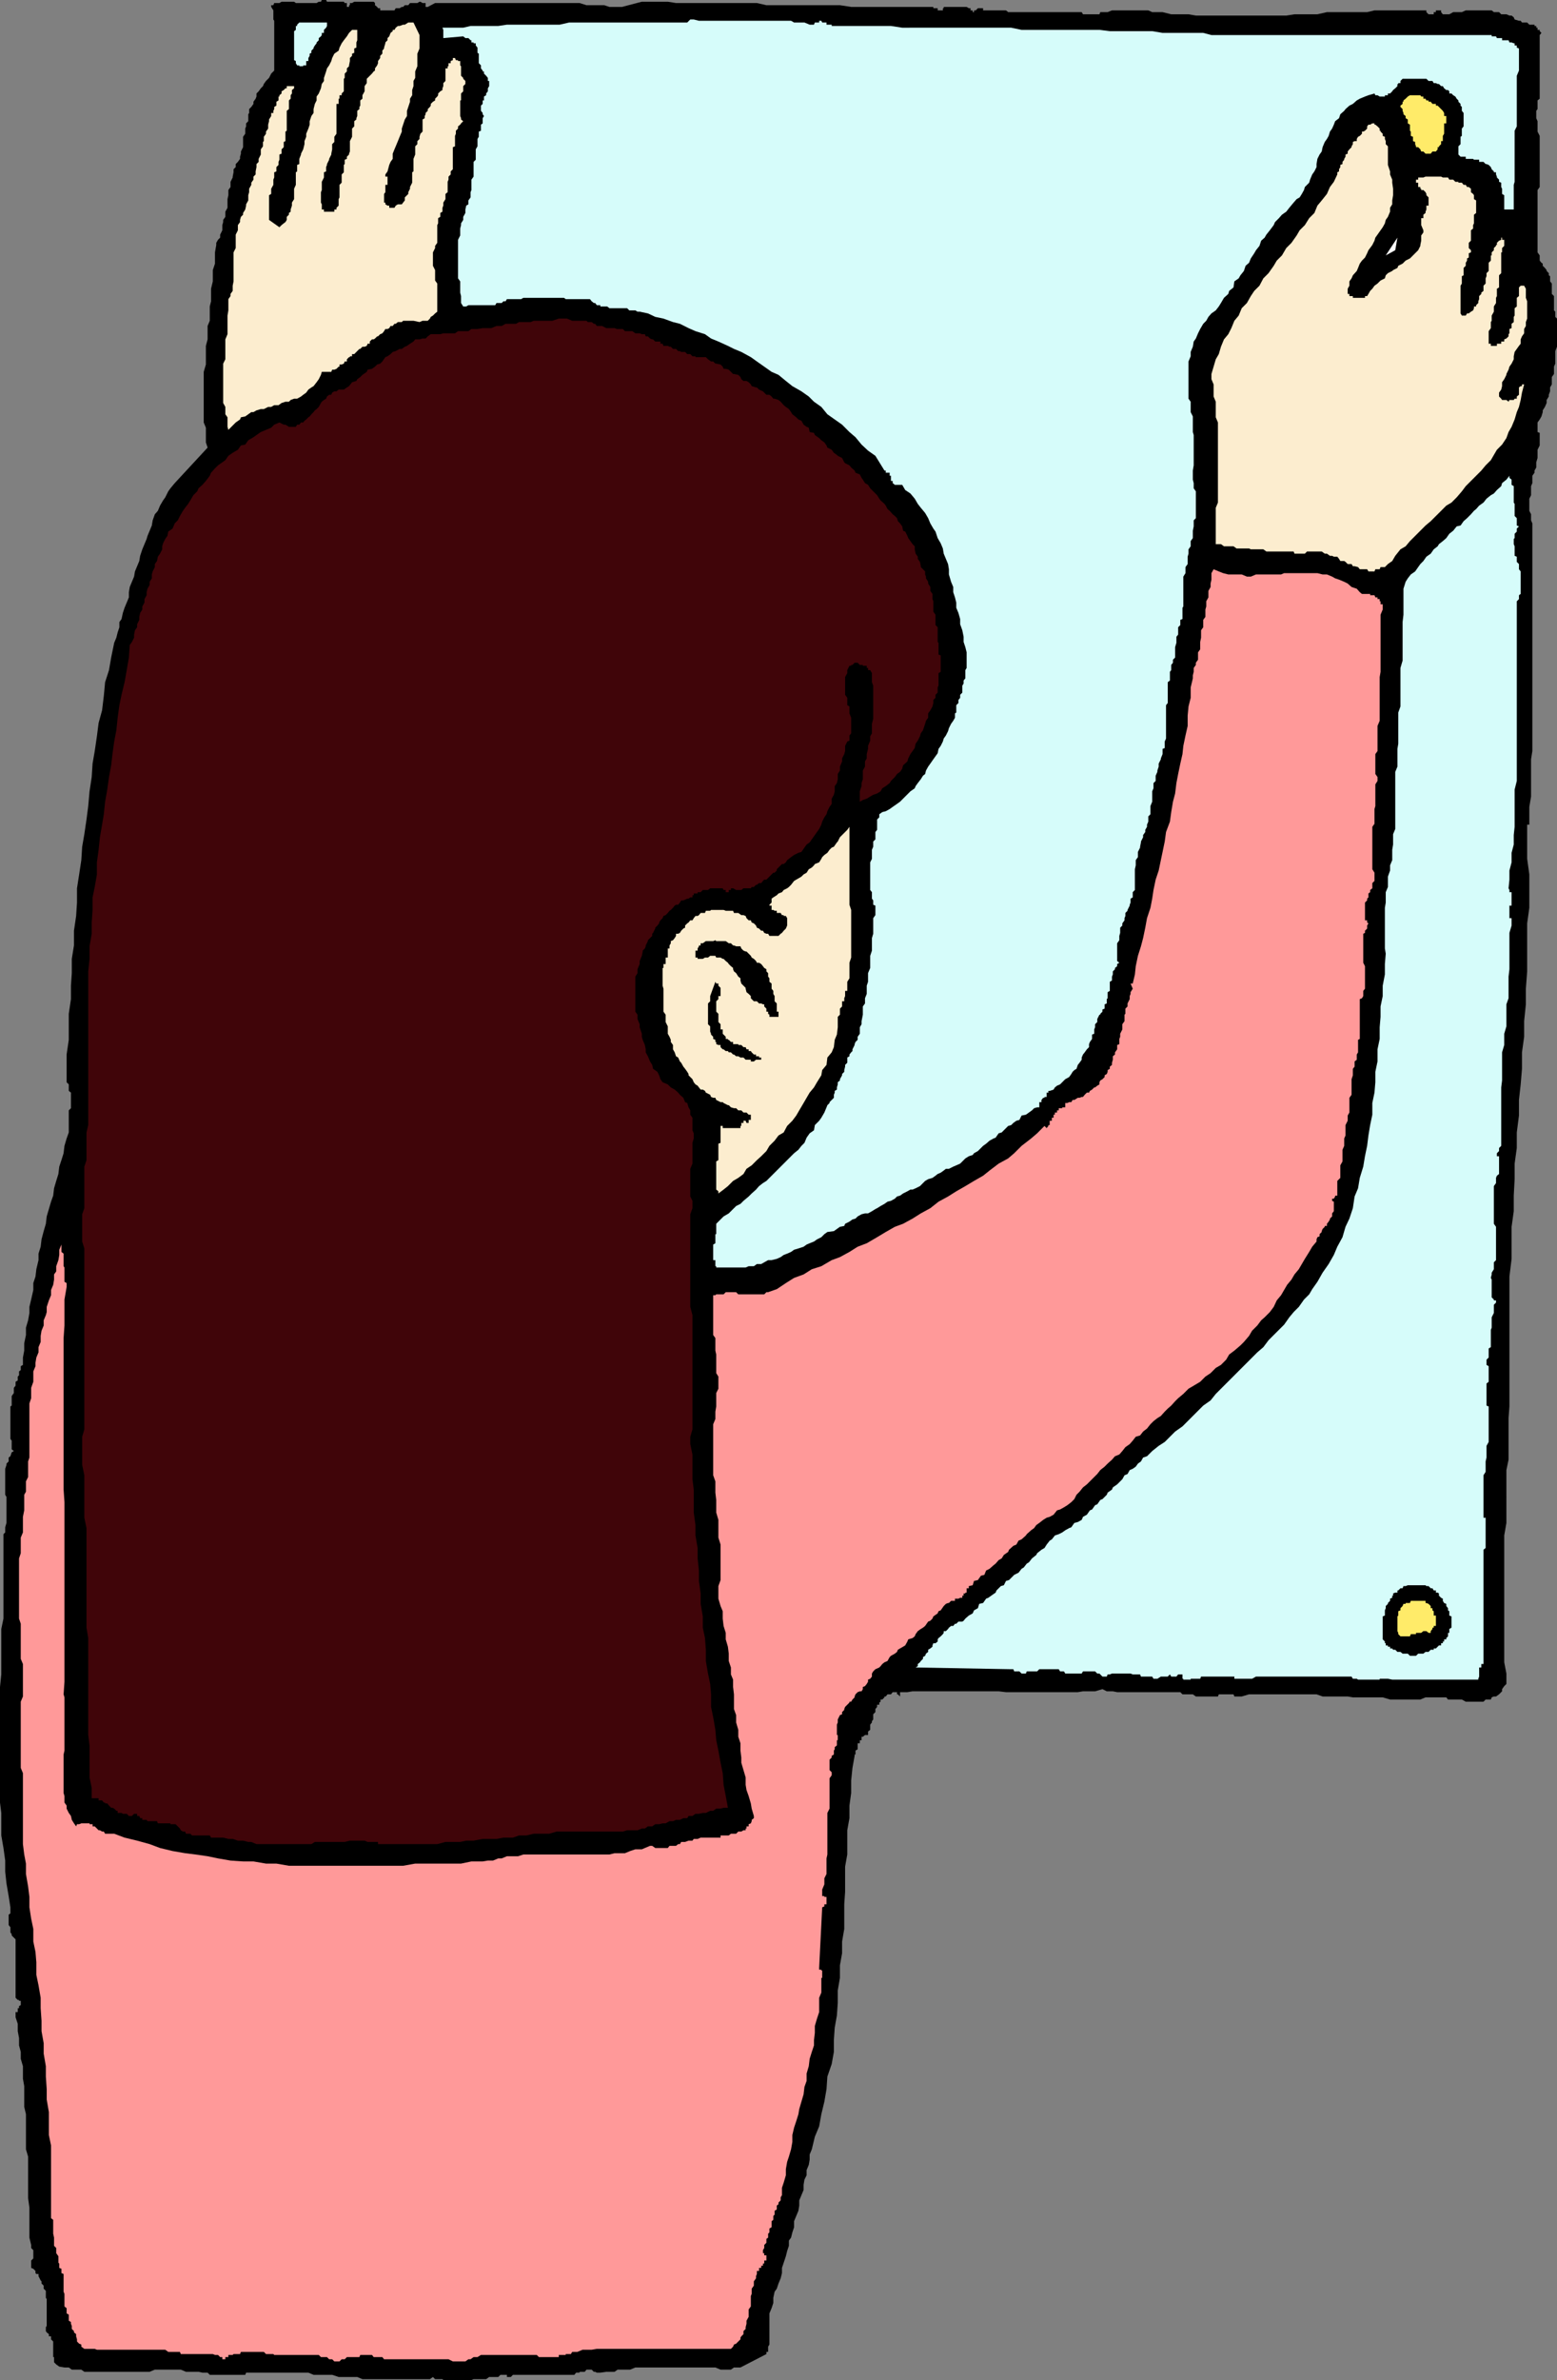
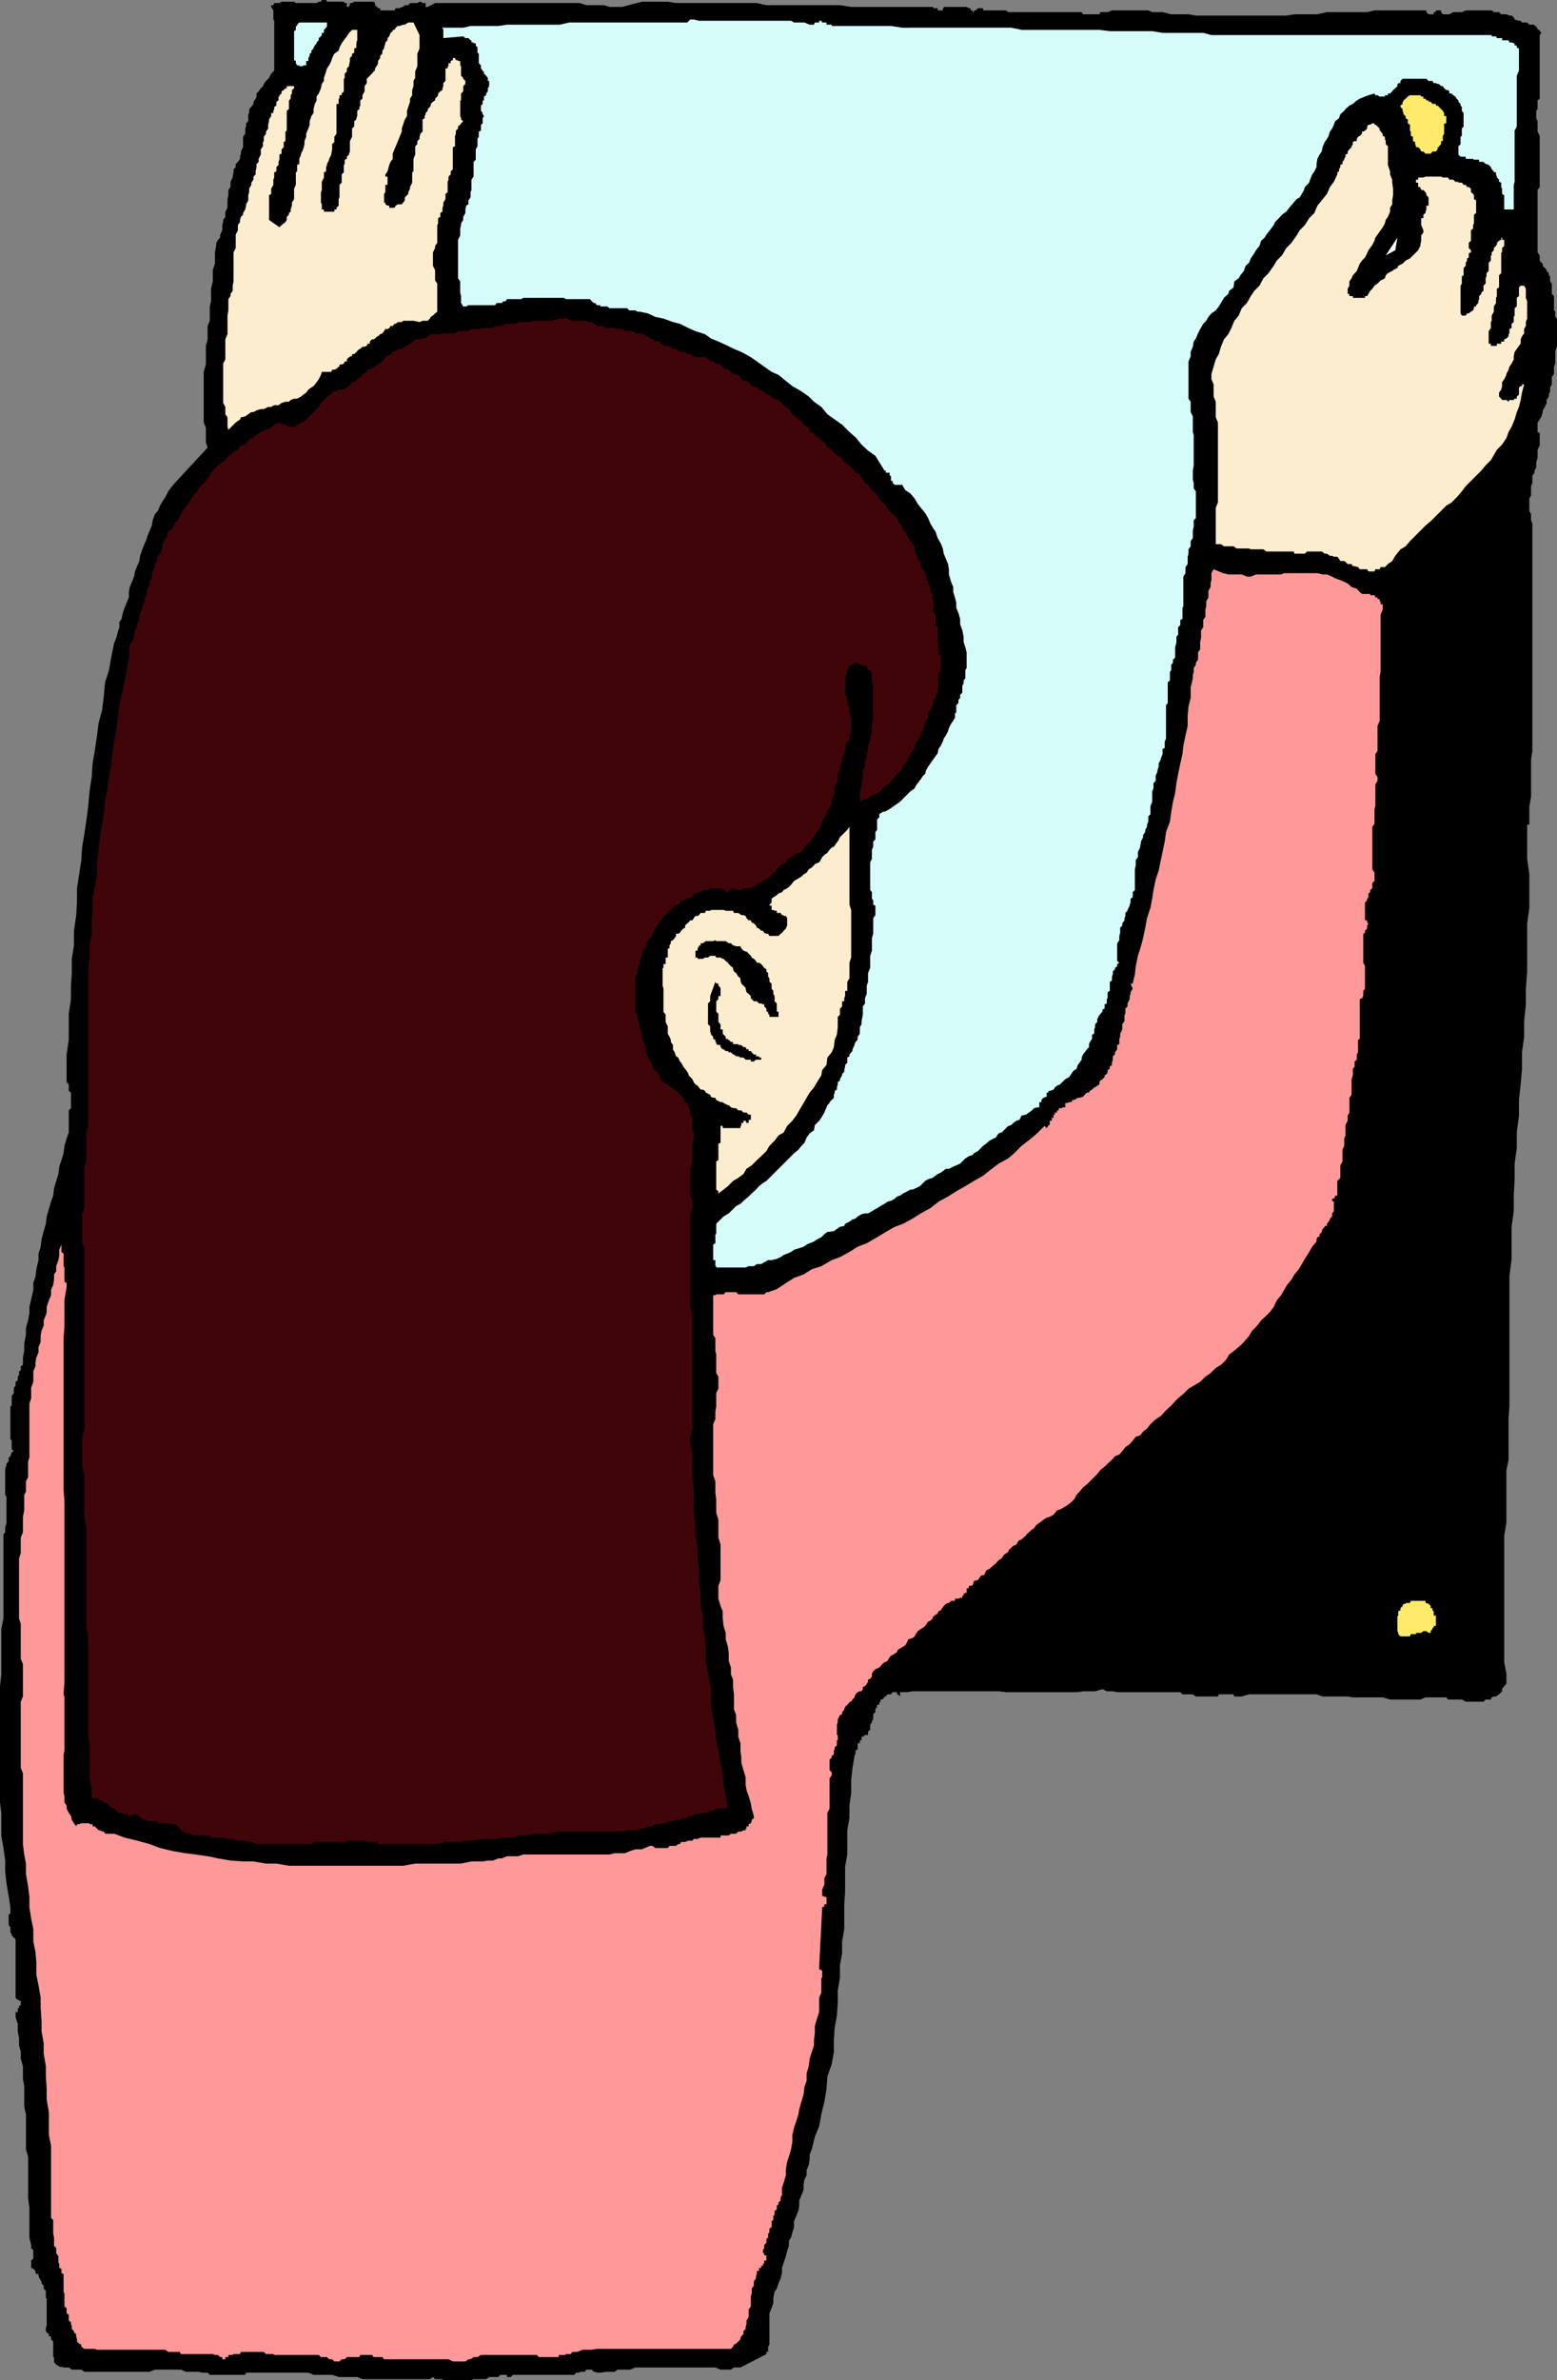
<svg xmlns="http://www.w3.org/2000/svg" width="360" height="549.801">
  <rect width="100%" height="100%" fill="#808080" stroke="none" />
  <path d="M80.703 1.598v-.399h.2V.7h.5l.5-.3h4.5l.3.3v.5l.5.399.2.3h.5v.5h3.3l.297-.5h.902l.5-.3h.301l.399-.399h.8l.399-.5H96.5l.5-.3h.203l.5.3h.7v.899h.5L100.602.7H134l1.602.5h4.101l1.2.399h2.898l4.601-1.2h6l1.899.301H175l2.203.5h17l2.598.399h19v.3h1v.5H218v-.5h.203v-.3h5.297l.5.3h.402v.5h.5v.403h.301v-.403h.399l.5-.5h1.199v.5h5.3l.5.403h17l.301.5h3.801l.2-.5h1.699l1-.403h8.398l.902.403h2.399l2 .5h4l1.699.297h20.902l1.899-.297h5.3l2.2-.5h9.3l1.7-.403h12v.403l.5.5h1.199v-.5h.5v-.403h1.203v.403l.399.5h1.5l.898-.5h2l.902-.403h6l.5.403h1.2l.5.5h1.199l.699.297h.5L350 4l.203.5 1 .3h.399l.3.4h1.2l.5.5h1.199V6h.402v.398h.297v.5h.5V7.2l.402.399-.402.5V22.8l-.5.398v2l-.297.399V27.3l.297.699v2.398l.5 1V43.2l-.5.7v14.4l.5.699v1.2l.402.5.301.198v.5l.5.5.399.5v.2l.5.5v.5l.3.203V65l.399.5v2.398l.5.5V71.7l.3.301v1.2l.399.398v6.5l-.398 1V84l-.301.7v1.698l-.5.7V88.8l-.399.699v.898l-.3.801v.399l-.5.8v.7l-.399.902-.5.8v.4l-.3 1-.403.698-.5.7V99.8l.5.199v2.898l-.5 1v1.903l-.297 1v1.2l-.402.7v.5l-.5.698v1.7l-.301.703v2.097l-.398.801V118l.398.8v1.4l.3.698V173.5l-.3 1.898V184l-.398 2.398v4.102h-.5v7.898l.5 3.602v7.7l-.5 3.6v11.098l-.301 4V232l-.399 3.898v3.602l-.5 3.598v3.8l-.3 3.602-.399 3.598v3.601l-.5 3.899v3.601l-.5 3.602v3.597L350 276.2v3.602l-.5 3.597v7.403l-.5 4.097v30l-.2 2.7v9.601l-.5 2.399V351.8l-.5 2.898V384l.5 2.598V389l-.5.5-.5.7v.5l-.698.698-.7.5h-.5l-.5.2-.199.5H343.5l-.5.5h-4.098l-.902-.5h-3.2l-.398-.5h-4.8l-1.2.5h-7l-1.699-.5h-6.902l-1.2-.2h-5.8l-1.399-.5h-15.601l-1.7.5h-1.699l-.199-.5h-3.402l-.2.5H276.5l-.7-.5h-2.398l-.5-.5h-14.601l-1-.199h-1.399l-1-.5-1.699.5h-2.8l-1.2.2h-16.601l-1.7-.2H211l-1.2.2h-1.698v1.199-.2l-.5-.5h-.2v-.5h-1l-.402.5h-.797l-.402.5h-.301v.2l-.5.5h-.398v.5l-.301.203v.5h-.5v.5l-.399.5v.699l-.5.5v1.2l-.3.398v.3l-.399.5v1.2l-.5.402v.8H200l-.5.4h-.297v.8h-.402v.7h-.5v1.398l-.5.3v.903h-.2v.297l-.5 2.8-.3 2.903v2.898l-.399 2.899V420l-.5 2.8v5.598l-.5 2.801V437l-.199 2.898v5.7l-.5 2.902v2.7l-.5 2.8v2.898l-.5 2.903v2.898l-.203 2.899-.5 2.8-.2 2.903V474l-.5 2.8-1 2.9-.198 2.898-.5 2.902-.7 2.898-.5 2.801-1 2.399-.699 2.902-.5 1.2v1.198l-.203 1.2-.5 1.203v1.199l-.5 1-.2 1.2v1.198l-.5 1.2-.5 1.203v1.199l-.198 1.2-1 2.398v1.402l-.399 1.2-.3 1.198-.5.7v1.203L182 520l-.297 1.2-.5 1.5-.402 1.198v1.2l-.301 1.203-.5 1.199-.398 1.2-.5.698-.301 1.403V532l-.399 1.2-.5 1.198v7.2l-.3.5v1.203h-.399v.5l-6 3.097h-1.5l-.703.5h-2.398l-1.2-.5h-18.5l-1.199.5h-2.902l-.7.5h-1.898l-1.402.2H138l-.398-.2h-.301l-.5-.5h-1.2l-.398.5H134v.2h-.797l-.402.5h-14.2l-.5.5h-.898v-.5h-1.5l-.5.5h-2.101l-.7.5H109.5l-.5.203h-6.5l-.2-.203h-1.698l-.5-.5-.7.5H83.801l-1.2-.5h-4.3l-1.5-.5H72.5l-1.2-.5H56.903l-.199.5H48.5l-.5-.5h-1.2l-.898-.2H43l-1.2-.5h-6l-1.198.5H19.5l-.7-.5h-2.198l-.7-.5h-1l-1.199-.199-.703-.5-.5-.5V544.5h-.2v-3.602l-.5-.5v-.699h-.5v-.5l-.5-.398-.198-.301v-.902l.199-.297v-6.203l-.2-.297v-1.602l-.5-.5V528l-.5-.5v-.5l-.199-.2-.5-1v-.5h-.5l-.199-.202v-.5l-.5-.5-.5-.2V522.2l.5-.5v-1.898l-.5-.5v-.703l-.402-1.7V510l-.301-2.2v-9.6l-.5-1.7v-8.102l-.398-1.699v-4.8l-.301-1.7v-2.898l-.5-1.703V474l-.399-1.5v-1.7l-.3-1.6v-1.7l-.5-1.5v-1.2h.5v-.902h.3v-.5l.399-.199v-1h-.399V462h-.3l-.5-.5V448l-.399-.402-.5-.5v-.297l-.3-.403V445.2L2 444.7v-2.398l.402-.301v-1.402L2 438l-.5-2.902-.297-2.7v-2.597l-.402-2.903L.3 424v-5.2l-.3-2.401V389.7l.3-2.898v-10.5l.5-2.403v-19.5l.403-.398v-1.2l.297-1v-6l-.297-.5v-6l.297-.902v-.3l.5-.5v-.899l.402-.3.301-.899.5-.3-.5-.4v-2l-.3-.402v-7.5l.3-.199v-2.2l.5-.7v-1.202l.399-.5v-.899l.5-.3V318l.3-.3v-.9l.399-.3v-.902l.5-.297v-1.703L5.6 312v-1.7l.4-1.901V306.7l.5-1.7.3-1.7v-1.402l.403-1.699.5-2.199v-1.602l.5-1.5.2-1.699.5-2.101v-1.5l.5-1.598.199-1.7.5-1.902.5-1.699L10.8 281l.5-1.7.5-1.702.5-1.399.199-1.699.5-1.7.5-1.6.203-1.7.5-1.5.5-1.602.2-1.699.5-1.699.5-1.402V256.5l.5-.5v-3.602l-.5-.398v-1.5l-.5-.5v-6.402l.5-3.399v-6l.5-3.398v-3.102l.199-2.898V221.5l.5-3.102V215l.5-3.402.199-3.098v-3.3l.5-3.2.5-3.3.199-3.102.5-2.899.5-3.398.402-3.102.301-3.398.5-3.301.2-3.102.5-2.898.5-3.402L22.8 167l.8-2.902.4-3.298.3-3.203.903-2.797.5-2.903.7-3.398.5-1.2.3-1.202.399-1.2V143.7l.5-.699.3-1.402.399-1.2 1-2.398v-1.2l.199-1.202 1-2.399.203-1.199.5-1.2.5-1.202.2-1.2.5-1.5 1-2.398.199-.7.5-1.202.5-1.2.199-1.199.5-1.398.699-.801.5-1.2.703-1.202.5-.7.7-1.398.5-.7 1-1.202 7.597-8.2-.398-1.199v-3.398l-.5-1.203v-11.7l.5-1.699v-4.3L48 78.4v-3.1l.5-1.203V70.8l.3-1.203v-2.899L49.204 65v-2.602l.5-1.5v-2.597L50 56.598v-.5l.402-.7.5-.5V54.2l.5-1V52l.2-.7v-.5l.5-.702v-1.2l.5-.898v-2l.199-.902v-1.2l.5-.699V42l.5-1v-.2l.199-1v-.702l.5-.5v-.7l.5-.5.5-.699v-.5l.203-.699V35l.5-1v-2.402l.5-.7V29.7l.2-.5v-.7l.5-.5v-1.602l.199-.3v-.899l.5-.5.5-.699v-.5l.5-.7.199-.5v-.702l.5-.5.5-.7.5-.5.199-.5.5-.699.5-.5.203-.199.5-1 .7-.7V4.8l-.2-.3V2.398l-.5-.8v-.399h.5l.2-.5h1.199l.5-.3H68l.402.3h4.801l.5-.3h.5l.2-.399h1l.199.398H79.5l.203.301h.5v.899h.5" />
  <path fill="#d6fcfa" d="m188.203 5.7.2-.5h1v-.4h.5l.199.4h1v.5h1.199V6H206l2.602.398H233.8l2.402.5h18l2.399.301h9.8l2.399.399h9.402l1.899.5h64.8v.3h1l.2.403h1.199v.5h1.5l.199.5h.5l.5.199h.203v.5h.5v.5l.5.2v5.1l-.5 1.2v11.7l-.5 1V42l-.203.7v5.698h-2.2v-3.3l-.5-.297v-1.203l-.198-.399v-1l-.5-.199v-.5l-.5-.5v-.2l-.2-.5v-.5h-.5v-.202l-.5-.5-.199-.5-.5-.5-.5-.2h-.203l-.5-.5h-1v-.5h-1.2l-.198-.199h-1.7v-.5h-1.199l-.5-.5v-1.898l.5-.5v-1.703l.297-.2V29.7l.402-.5v-3.101l-.402-.5V24.7l-.297-.3V24l-.5-.5v-.3l-.402-.4-.301-.5-.5-.3-.398-.402h-.5v-.5l-.301-.297h-.399l-.5-.403-.3-.5h-.399l-.5-.5h-.3L332 19.2h-.5l-.297-.5h-.902l-.5-.5h-5.5l-.5.5v.5h-.5v.2h-.2v.5l-.5.5-.5.402-.199.297-.5.5h-.5V22h-.699v.3H319l-.5-.3h-.5l-.2-.402-1.398.402-.8.3-1.2.5-.699.4-.902.8-.801.398-.898.801-.301.399-.899.8-.3.903-.899.699-.3.8-.403.9-.5.698-.297 1-.402.7-.5.703-.5 1.199-.2 1-.5.7-.5 1-.199 1.198v.7l-.5 1-.5.703-.5 1.199-.199.7-1 1-.203.698-.5.903-.5.797-.7.402-.698.8-1 1.2-.7.898-1 .7-.699.8-.902.903-.301.699-.898 1.2-.801 1-.399.698-.8.7-.399 1.203-.8 1-.403.699-.797 1.2-.402 1-.801.698-.398 1.2-.801 1-.399.703-1 .699-.199 1.398-1 .801-.203.7-1 .902-.7 1.199-.5.8-.698.9-1 .698-.7.801-.5.899-.699.703L277.5 76l-.5 1-.5 1.2-.5.698-.2 1.2-.5 1.203v1l-.5 1.199v8.598l.5.703v2.398l.5 1v3.602l.2.699v7l-.2 1.2v2.1l.2.798v1.203l.5.699v6.2l-.5.5v1.398l-.2 1v1.703l-.5.699v1.2l-.5.698v1l-.198.7v1.703l-.5.699v1.398l-.5.801v6.899l-.2.3V143l-.5.2v1.198l-.5.5v1.7l-.402.5v1.402l-.297 1v2.398l-.5.5v.7l-.402.5v1.203l-.301.398v2l-.5.399v4.8l-.398.5v7.7l-.301.703v1.5l-.5.199v1.2l-.399 1v.198l-.5 1v.7l-.3.902v.3l-.399.9v1.198l-.5.5v1.2l-.3.703v2.398l-.403 1v1.899l-.5.5v1.203l-.297.699v.5l-.402.7v.5l-.5.698v.5l-.5 1v.2l-.2 1v.203l-.5 1V198l-.5.7v1.198l-.199.903v4.797l-.5.5v1.203l-.5.297v.902l-.199.5v.2l-.5 1v.198l-.5.5v.7l-.203.5v.5l-.5.703v.5l-.5.5v1.199l-.2.7v1l-.5.698V222l.5.398-.5.301v.5l-.5.399v.3l-.5.5v.7l-.198.5v.902l-.5.3v2.098l-.5.301v1.399l-.2.203v1l-.5.199v1l-.5.2v.5l-.5.5v.198h-.199l-.5 1v.7l-.5.5v.703l-.203.5v1l-.5.199v1l-.5.7-.2.5v.698l-.5.5-.5.7-.398.5-.3.703v.5l-.5.699-.399.5-.3.898-.5.301-.403.399-.297.5-.5.703-.902.5-.301.297-.398.402-.5.5-.7.3-.5.4-.3.5-.899.3h-.3v.398H242v1h-.5v.2h-.297l-.402.5v.5h-.5v1.203h-.5l-.7.199-.5.5-1.398 1-1 .2-.5 1-.703.198-.7.5-.5.5-.698.2-1.5 1.5-.7.203-.699 1-.5.199-.902.5-.801.7-.7.5-1.198 1.198-.899.5-.3.403-.903.297-.797.5L222 268.8l-.898.398-.7.301-1 .5h-.699l-.5.398-.703.5-.7.301-.5.399-.698.5-1 .3-.7.403-1.199 1.199-1 .5-.703.3h-.5l-.7.4-1 .5-.698.5-.7.198-.5.5-.902.5-.797.2-.703.5-.898.5-.801.5-.399.203-.8.5-.899.5H200l-.797.199-.902.5-.5.5-.7.2-.699.5-1 .5-.199.5-1 .198-.703.5-.7.5-1.5.2-.698.5-.7.703-1 .5-.699.5-1 .398-.703.301-.7.5-1.198.398-1 .301-.7.5-.902.399-.797.3-.703.5-.898.403-1.2.297h-.8l-.899.5L176 292h-1l-.7.5h-1.198l-.7.3h-6.8v-.3h-.2v-1.402h-.5V287.5l.5-.3v-2.102h.2v-2.399L167.3 281l1.199-.7 1.703-1.702 1-.5.7-.7 1.199-1 .699-.699 1-.898.699-.801.902-.7.801-.5.7-.702 2.597-2.598.703-.7.797-.8 1.602-1.602 1-.8.699-.899.7-.699.5-1.2.703-1 1-.702.2-1.2 1-1 .5-.699.699-1.199.5-1.2.199-.5.5-.5v-.202l1-1v-.7l.199-.5V252l.5-.3v-.5l.203-.7v-.5l.5-.402v-.297l.5-.903v-.3l.5-.5v-.399l.2-.8V246l.5-.5v-1.2l.5-.3v-.402l.398-.5.3-.297v-.403l.5-1v-.199l.2-.5.5-.5v-.699l.5-.7v-1.5l.402-.702v-.7l.297-1.5V232.5l.5-.7v-1.202l.402-1v-1.899l.301-.898v-2l.5-1.203V220.8l.399-1.203v-2.899l.3-1v-3.601l.5-.7V209.2l-.5-.199v-1l-.3-.402v-1.5l-.399-.5V199.2l.399-.8v-2.1l.3-.703v-1.2l.5-.5V192.2l.399-.5v-2.398l.5-.5v-.703l.699-.5.8-.2.903-.5.7-.5 1-.699.699-.5 2.398-2.398 1-.703.203-.5.5-.7.7-.898.5-.8.5-.4.199-.8.5-.902.5-.7.699-1 1-1.398.199-1 .5-.7.5-1 .203-.702.5-.7.5-1 .2-.699.5-1 .5-.699.398-.7v-1l.3-.202v-1.7l.5-.5v-.699l.399-.5v-.699l.5-.5v-1.602l.3-.5v-.699l.403-.5v-1.898l.297-.5V150.7l-.297-1.199-.402-1.2v-1.202l-.301-1.5-.5-1.399V143l-.398-1.402-.5-1.2V139.2l-.302-1.2-.399-1.2v-1.202l-.5-1.2-.5-1.699V131.5l-.199-1.2-.5-1.202-.5-1.2L218 126.7l-.5-1.199-.7-1.2-.5-1.5-.5-.702-.698-1.2-.5-1.199-.7-1.199-1-1.2-.699-.902-.703-1.199-1-1.199-1.2-.8-.698-1.2h-1.7l-.5-.402v-.5H206v-1.2h-.297v-.699h-.902v-.5h-.301l-2.098-3.398-1.699-1.203-1.5-1.399-1.402-1.699-1.399-1.2-1.699-1.702-1.703-1.2-1.7-1.199-1.397-1.7-1.699-1.2L187 91.599l-1.7-1.2-2.097-1.199-1.5-1.199L180 86.598l-1.598-.7-1.699-1.199L175 83.5l-1.398-1-2.2-1.2-1.699-.702-1.402-.7-2.2-1-1.699-.699-1.402-1-2.2-.699-1.597-.7-2-1-1.601-.402-2.2-.8-1.902-.399-1.7-.8-1.898-.399h-.5l-.5-.3H145.5l-.5-.5h-4.098l-.5-.4h-1.601v-.3H138l-.398-.5h-.301l-.5-.402-.399-.5h-5.601l-.399-.297H121l-.5.297h-3.297l-.3.5h-.5L116 70h-1.2l-.3.5h-6.2l-.5.3h-.698l-.5-.8v-1.602l-.2-.8V65l-.5-.7v-8.902l.5-1v-1.597l.2-.801v-.402l.5-.797v-.703l.5-.899v-.8l.199-.899.5-.3v-.9l.5-.702v-1.2l.199-.5V41.5l.5-.7v-3.402l.5-.5V34.5l.402-.7v-1.702l.301-.5v-1.2l.5-.199v-1.398l.399-.301v-1.2l.3-.5-.3-.402v-.3l-.399-.5v-1.2l.399-.398v-.8h.3v-.9l.5-.3v-.402l.399-.5v-.7l.3-.5V18.7h-.3V18l-.399-.5-.5-.5v-.5h-.3v-.2l-.399-.5v-.702l-.5-.5v-2.2l-.3-.199V11l-.403-.5V10h-.5v-.2h-.5v-.5h-.2l-.5-.5h-.698l-.5-.402-4.602.403V6.898l-.2-.5h4.802L108.8 6h6.402l2-.3h12.2l2.199-.5h27.3l.7-.7h.8l1.2.3h21.3l.7.4H186l1.203.5h1M75.602 5.2V6l-.2.398-.5.5v.7h-.5v.5l-.199.3-.5.403v.5l-.5.5V10l-.402.5-.301.5v.2l-.5.5v.5l-.398.198v.5l-.301.5v.7h-.5v1h-.7v.203h-.898v-.203h-.5l-.3-.5v-.5l-.403-.2V7.2l.402-.3V6h.301v-.3l.5-.5h6.399" />
  <path fill="#fcedcf" d="M97 8.098v3.101l-.5 1.2V15.3l-.5 1.2V18l-.398.7v1.198l-.301.903V22l-.5.8v.7l-.399 1.2-.3.898V26.8l-.5.797-.399 1.203-.3.898v.7l-.5 1.199-.403 1-.5 1.203-.297.699-.402 1v1.2l-.5.698-.301.7-.398 1.5-.5.703v.5h.5v1.898h-.5v1.7l-.301.402v2h.3v.398l.5.301H90v.5h1.203l.297-.5.5-.3h.902l.301-.4.399-.5v-.702l.5-.5.3-.297v-.403l.399-.8v-.399l.5-1V39.8l.3-.203v-2.899l.399-1V33.8l.5-.5v-.703l.5-.5v-.5l.203-.7.5-.5v-2.8l.5-.297v-.5l.2-.403v-.3l.5-.5v-.399l.5-.5.199-.3V24l.5-.5.5-.3v-.4l.5-.5.199-.3v-.402l.5-.5.5-.297v-.403l.199-.5V19.2l.5-.5v-2.898h.5v-.5h.203v-.703h.5v-.5l.5-.2v-.5h.5l.2.5h.5v.2h.5v1l.199.203V17.5l.5.5v.2l.5.5v.698l-.5.5v1.2l-.5.5v1.601h-.2v3.602l.2.5v.297l.5.402-.5.5-.2.3-.5.4v.5l-.5.5v.698l-.199.5v2.403l-.5.199v5.098l-.5.5v.703l-.5.5v.699l-.203.5v2.398l-.5.403V46l-.5.8v.7l-.2.5v.898l-.5.301v.899l-.5.3v1.2l-.198.402v4.098l-.5.703v.5l-.5 1v3.097l.5 1v2.403l.5.699V72l-.5.398-.5.5-.5.301-.2.399-.5.5h-1.199l-.703.3-1.398-.3h-2.399l-.3.3H92l-.5.403h-.297l-.402.5h-.5l-.301.5-.398.199h-.5l-.301.5-.399.5-.5.2-.5.5h-.199l-.5.5-.3.198H86l-.5.5v.5H85l-.2.5-.5.2h-.5l-.5.5h-.198l-.5.5-.2.203-.5.5h-.5v.5h-.5v.199h-.199l-.5.5v.5h-.5l-.203.5-.5.2h-.5v.5h-.2l-.5.5-.5.198h-.5l-.198.5h-2.2l-.199.7-.5 1-.5.703-.703.898-.5.301-.7.5-.5.7-.698.5-.5.398-.899.5H68l-.797.3-.402.403H66l-.898.297-.7.5h-1l-.699.402H62l-1 .5h-.7l-1 .3-.698.4h-.5l-1.399 1-1 .198-.203.5-1 .7-.5.5-.7.703-.5.5-.198-.703v-2.2l-.5-.699V94l-.5-.902V84l.5-1v-4.602l.5-1.199v-4.3l.199-1.2v-2.601l.5-.7v-.5l.5-.699V66L54 65v-6.7l.5-1v-3.1l.5-1V52l.5-.7v-.5l.203-.702.5-.5v-.399l.5-.8.2-.899v-.3l.5-.9v-1.202l.199-.7v-.8l.5-.899v-.5l.5-.699v-.7l.5-.5v-.702l.199-1v-.7l.5-.5V36.7l.5-1v-1.2l.5-.7v-1l.199-.202v-1l.5-.7v-.5l.5-.699v-.898l.203-.801v-.402l.5-.797v-.703h.5v-.5l.2-.399v-.5l.5-.3V23.5l.5-.3v-.9h.199V22l.5-.402v-.5l.5-.297.398-.403h.3v-.5H68v.5l-.5.403v.797l-.297.402v.8l-.402.4v2l-.5.398v4.601l-.301.2v2.199l-.398.203V34l-.5.5v1l-.5.2v1.198l-.2.5v.7l-.5.5v1l-.5.203V41l-.199.5v1.2l-.5.898V44.8l-.5.297V50.8l2.399 1.699.5-.5.5-.402L66 51.3l.3-.5v-.703l.5-.5v-.399l.403-.3v-.5l.297-.899v-.7l.5-.8v-2.402l.402-.899V39.8l.301-.203v-1.5l.5-.2V36.7l.399-1v-.2l.5-1 .3-1.2v-.702l.399-1v-.7l.5-1.199.3-.898V28L72 26.8l.5-.702v-.899L72.8 24l.403-.8v-.9l.5-.702.5-1.2.2-1 .5-.699V18l.5-1.5.199-.7.5-.702.5-1 .199-.7.5-1 1-.699L78.5 11l.5-1 .5-.7.703-.902.5-.8.7-.7h1.199v2.403l-.2.5V11l-.5.2v1l-.5.198v.5l-.5.5v.7l-.199 1v.203l-.5.5v.699l-.5.5v1l-.203.2v2.898l-.5.5V22h-.5v.8h-.2V24h-.5v6.898l-.5.7V32.8l-.5.5v1.2l-.198 1v.2l-.5 1v.198l-.5 1v.2l-.2.5v1l-.5.203V41l-.5 1v1.898l-.199.5v2.403l.2.398v1.2h.5v.5H77.3v-.5h.5V48l.5-.5V46l.199-.402v-2.899l.5-.5v-1.898l.5-.5v-1.703l.203-.2v-1l.5-.199v-.5l.5-.5V35.5l.2-.5v-2.402l.5-1v-1.899l.5-.5V28l.5-.402V27.3l.199-.5v-1.203l.5-.399v-.5l.199-.3v-1.2l.5-.398V22l.5-.902v-1.2l.5-.699v-1L86 17l.402-.5.301-.2v-.5l.5-.702.2-.5v-.5l.5-.7v-.5l.5-.5V11.7l.398-.5V11l.3-1v-.2l.5-.5v-.5L90 8.399l.3-.8.5-.399v-.3h.403l.297-.5.5-.4h.402l.801-.3h.399l.8-.5h1.2L97 8.097" />
  <path fill="#ffeb69" d="M334.402 27.3v1.2h-.5v2.398l-.3.5v1.2h-.399v.703l-.5.5V34h-.3v.5L332 35h-.797l-.402.5h-1.2l-.5-.5h-.5l-.199-.5-.5-.5h-.5v-.2l-.199-.5v-.5l-.5-.202v-1l-.5-.2v-1L326 30.2v-1.398l-.5-.301v-.902l-.5-.297v-.5l-.5-.403v-.3l-.2-.5V25.2l-.5-.5v-.3l.5-.399v-.5h.2v-.3l.5-.4.5-.5.5-.3h2.402l.2.3h.5v.5h.5l.199.4h.5v.3h.5l.402.5H332v.398h.402l1.2 1.2.3.5v.703h.5v.5" />
  <path fill="#fcedcf" d="m320.902 38.098.5 1.5v.703l.5 1.199v.7l.2 1.398v1.5l-.2 1.203v.898l-.5.801v.898l-.5 1.2-.5.703-.199.797-.5.902-.5.7-.703 1-.5.698-.2.7-.5 1-.898 1.203-.3.699-.5 1-.7.7-.5.698-.402 1-.297.7-.902 1-.301.703-.5.699v1l-.398.7v1.198H312v.5h.8v.403h2.802v-.403h.5l.3-.5.399-.699.5-.5.5-.699.699-.5.5-.5.203-.2 1-.5.2-.702.5-.5 1-.5.199-.2 1-.5.199-.5 1-.5.699-.699 1-.5.203-.199 1.7-1.7.5-1v-.202l.199-1v-1.2l.5-.699v-.5l-.5-1.199v-1.602h.5v-.8l.5-.399v-.3l.199-.5V47.5h.5v-1.902l-.5-.5V44.8l-.2-.403-.5-.5h-.5v-.3h-.199v-.399h-.5v-1h-.5V41.5h.5V41h1.2l.5-.2h3.601l.399.2h1.199l.3.5H336l.5.5h.703v.2H338l.402.5h.5l.301.5h.399l.5.398v.8l.5.403.199.297V46l.5.3v2.9l-.5.398v2l-.2.402v.8l-.5.4v2.398l-.5.5V57.3l.5.5v.5l-.5.199v1l-.398.2v.5l-.3.5v.698l-.5.5v1.7L338 63.8v1.7l-.297.5v6.398l.297.5h.902l.301-.5h.399l.5-.398.5-.3.199-.5v-.4h.5v-.3l.5-.5v-.402l.199-.5v-.7l.5-.5v-.3l.5-.399V66l.5-.5v-1.2l.203-.5v-.702l.5-.5v-1.899l.5-.5V59h.2v-.7l.5-.5v-.5l.5-.5v-.202h.199v-.5l.5-.5.5-.2v-.5h.199v.5h.5v1.403l-.5.5v1h-.2v4.797l-.5.5v2.8l-.5.301v1.7l-.199.402V70l-.5.8V72l-.5.898v1.2l-.199.3v1.403l-.5.699v2.898h.5v.5h1.399v-.5h1v-.5h.699v-.5l.5-.199.5-.5v-.5L349 77v-1l.5-.2v-1l.5-.402V73.2l.203-.3v-1.7l.5-.398v-2l.5-.403v-2l.399-.398h.8l.399.7v2.1l.3.798v4l-.3.8v.903l-.399.699v1l-.5.7-.3.698v1l-.399.5-.5.7-.5.703-.203 1V83l-.5 1-.5.7-.2.698-.5 1v.2l-.5 1-.5.703v.898l-.198.801-.5.7v.898l.5.5.199.3h1l.5.403.199-.403h1l.203-.3h.5v-.5l.5-.399V89.5l.399-.3h.3v-.4h.5l-.5 1.9-.3 1.698-.399 1.602-.5 1.2-.5 1.698-.703 1.7-.7 1.203-.5 1.398-1 1.5-1.198 1.2-.7 1.199-.699 1.203-1.203 1.199-1 1.2-2.398 2.398-1.2 1.203L338 113.5l-1.2 1.398-1.198 1.2-1.2.703-1.199 1.199-1.203 1.2-1.2 1.198-1.198 1-1.2 1.2-1.199 1.203L326 125l-1 1.2-1.2.698-1.198 1.5-.7 1.2-1 .703-.699.699h-1l-.203.5h-1l-.2.5h-1.398l-.3-.5h-1.7L314 131l-.797-.2h-.402l-.301-.5h-.898l-.5-.5-.301-.202h-.899l-.3-.5-.399-.5h-.8l-.403-.2h-.5l-.7-.5h-.5l-.698-.5h-3.399l-.5.5h-2.402l-.2-.5h-6.3l-.7-.5h-2.898l-.402-.199h-2.899l-.699-.5H283l-.7-.5h-1.198v-8.398l.5-1.203v-18.5l-.5-1.2v-3.597l-.5-1.203V88.8l-.5-1.203v-1.2l1-3.398.699-1.2.5-1.702.699-1.7 1-1.199.703-1.398.7-1.703 1-1.2.699-1.699L288.3 70l.902-1.602L290 67.2l1.203-1.2.899-1.7 1.199-1.202 1.199-1.7.703-1.199 1.2-1.199 1-1.7 1.199-1.202 1.199-1.7.699-1.199L301.703 52l1-1.602 1.2-1.199.699-1.699 1-1.2 1.199-1.5.699-1.6.902-1.2.801-1.7v-.5l.399-.202v-.5l.3-.5v-.5l.5-.2v-.5l.399-.5V36.7l.3-.5v-.5l.5-.199V35l.399-.5.5-.5v-.2l.3-.5v-.5l.403-.202h.5v-.5l.297-.5.402-.2.5-.5v-.5h.301l.399-.199.5-.5v-.5l.3-.398h.399l.5-.301h.5v.3H318l.5.4.5.5v.5h.203v.198l.5.5v.5l.5.2v.5l.2.5v.703l.5.5v4.297" />
  <path fill="#fff" d="m320.402 59 2.7-4.102-.5 2.903zm0 0" />
  <path fill="#400509" d="m135.602 74.098.3.3h.899l.5.403h.3l.399.5h1.203l1 .5h1.899l.5.199H144l.5.5h1.703l.7.5h1l.5.2h.699l.199.5h.5l.5.5.5.198H151l.5.5h1.203v.5h.5l.2.5h1l.398.2h.3l.5.5h.7l.5.5h.402l.297.203h.902l.5.5h.7l.5.5h.699v.199h2.402l.5.5.7.5h.5l.5.5h.199l1 .2.5.5.199.5h.5l.699.198 1 1h.203l1 .2.5.5.2.5.5.402h.699l.5.3.5.5.199.4 1 .3H175l.5.5.902.398.801.801h.7l.5.399.398.5h.3l.899.3.5.403.703.797.5.402.7.5.5.7.3.5.899.698.5.5.699.301.5.899.699.5.5.203.203 1 1 .199.2.5 1 .7.5.5.699.5.5.698.199.5 1 .5.5.7.699.5.203.203 1 .5.5 1 .2.199 1 .5.398.5.8.7.2.5 1 .398.402.8.297.403.5.797.703.402.5.8 1.598 1.598.5.801.3.399.899.8.3.403.403.797.5.402.7.8.5.4.5.5.199.698.5.5.5.7.199 1 .5.203.5 1 .199.5 1 1.398.5.5v.7l.203 1 .5.699v.5l.5.703.2 1V131l1 1v.7l.199.5v.398l.5.8v.403l.5.797v.902l.5.7v1.198l.199.5v2.403l.5.699v2.398l.5.5v3.403l.199.199v2.7l.5.198v3.801l-.5.301v2.898l-.2.403V160l-.5.5v.7l-.5.5v.698l-.198.801-.5.899-.5.703v1l-.5.699-.2.7-.5 1.5-.5.698-.199.7-.5 1-.5.703-.203 1-1 1.398-.5 1-.2.7-1 .902-.198.797-.5.703-.7.5-.5.699-.902.898-.297.5-.902.7-.801.5-.398.703-.801.5-.899.297-.699.402-.8.5-.903.3-.7.4v-2.4l.403-1.202v-.7l.297-.898v-2l.5-.902v-1.2l.402-.699v-1l.301-1.199v-.7l.5-1.202v-1l.399-.7V167.2l.3-1.199v-7.602l-.3-.8V155.5l-.399-.7h-.5v-.5h-.3v-.5h-.903v-.202h-.7l-.5-.5h-.698l-.5.5h-.301v.203h-.399l-.5 1v.699l-.5.898v4.102l.5.7v1.698l.5.301v1.602l.399 1v3.597l-.399.5v1.2l-.5.203-.5 1v1.199l-.199.7-.5 1v.698l-.5 1.2V178l-.5.8v1.2l-.203.898-.5.7v1.203l-.2.797-.5.902v1.2l-.5.698-.5 1-.198.7-.5.703-.5 1-.2.699-.5 1-1 1.398-.699 1-.5.7-.703.5-.5.703-.7 1-.698.199-1 .5-.7.5-.5.398-.402.301-.297.5-.5.399h-.402l-.801.8-.398.403v.297l-.5.5h-.301l-.399.402-1.199 1.2h-.5l-.3.3-.403.5h-.5l-.5.398h-.2l-.5.5h-.5l-.198.301h-1.7l-.5.399h-1.199l-.703-.399h-.5v.399h-.5v.5h-.7v-.5h-.5l-.198-.399h-2.899l-.5.399H162.5l-.5.5h-.7v.3h-.898v.403h-.3v.5h-.5l-.399.297h-.3L158 208h-.5l-.297.5-.402.5h-.5l-.301.2-.398.5-.5.5-.301.198-.399.5-.5.5-.5.2-.199.5-.5.5-.3.5v.203l-.403.5-.5.5v.199l-.5 1-.2.2v.5l-1 1v.198l-.5 1v.2l-.198.5-.5.5v.203l-.2 1-.5 1.199v.7l-.5 1.198v.903l-.5.797v8.101l.5.7v1l.5 1.199v.703l.5 1.5v.699l.2.7.5 1.198.199 1v.7l.5.902.5 1.2.5.8.199.898 1 .7.402.8.301.903.5.699 1.2.5.699.7.898.5.8.698.403.5.797.7.402 1 .5.203.301 1 .399.699v1l.5.7v2.898l.3.703V263l-.3 1v4.8l-.5 1.2v6.398l.5 1v1.7l-.5 1.402v21.398l.5 1.903v26.398l-.5 1.7v1.699l.5 2.402v5.7l.3 2.398v5.3l.399 2.903v2.398l.5 2.899V360l.3 2.8v2.4l.399 2.898v2.402l.5 2.898V376l.5 2.398.203 2.7v2.601l.5 2.899.5 2.402.2 2.398v2.903l.5 2.398.5 2.899.199 2.402.5 2.398.5 2.801.5 2.399.199 2.703.5 2.597.5 2.7h-1l-.7.203h-1l-.699.5h-.699l-1 .5h-.703l-.898.199h-.801l-.7.5h-.898l-.3.5H158l-.797.398h-.902l-.7.301h-.8l-.899.5h-.699l-.8.2h-.903l-.7.5h-1l-.698.5h-.7l-1 .402H145l-1 .297h-15.297l-1.703.5h-3.598l-1.699.402H120l-1.398.5h-2.2l-1.601.3h-3.2l-2.101.4h-1.7l-1.398.3H103l-1.898.5h-13.7v-.5H85l-.7-.3h-3.398l-1.199.3h-6.902L72 426H59.3l-1.198-.5h-.7l-1.199-.3H55l-1.2-.4h-1l-1.198-.3H48.8l-.301-.5h-4.098l-.402-.402h-1l-.2-.5h-.5l-.5-.297-.198-.403-1-1h-1.2v-.199H36.5l-.2-.5h-2.198l-.2-.3h-1V420h-.5l-.199-.5h-.5v-.5H31l-.5.5h-.7l-.5-.5h-.898l-.3-.2h-.899v-.5h-.3l-.5-.5-.403-.202h-.297l-.5-.5-.402-.5h-.5v-.2H24l-.398-.5H22.8v-.5h-1.598V413l-.5-2.402v-7.399l-.3-2.398v-22.403L20 376v-23l-.5-2.402V340.8l-.5-2.403v-6.5l.5-1.699v-41.8L19 286.8v-6.3l.5-1.402V269.5l.5-1.5v-6.402l.402-1.7v-35.5l.301-2.898v-2.902l.5-2.899v-2.601l.2-2.899v-2.898l.5-2.403.5-2.898v-2.8l.398-2.9.3-2.902.5-2.898.399-2.402.3-2.899.5-2.8.403-2.899.5-2.7.297-2.6.402-2.9.5-2.6.301-2.9.399-2.902.5-2.398.699-2.902.5-2.797.5-2.903L30 149l.5-.7.5-1v-.702l.203-1 .5-.7v-.699l.5-1v-.699l.2-.902.5-.797v-.703l.5-.899v-.8l.5-.899v-.7l.199-.8.5-.902v-.7l.5-.8v-.899L35.3 132l.5-1v-.7l.5-.702.199-1 .5-.7.5-1v-.699l.203-.699.5-1 .5-.7.2-1 1-.702.5-1.2.699-.699.5-1L42.3 118l.5-.7.699-.902.5-.8.703-1.2.899-.898.3-.7.899-.8.8-.902.899-1.2.3-.699.903-1 .7-.699 1-.7.699-.5.699-1 1-.702 1.199-.7.703-1 1-.199.7-1 1.199-.699.699-.5 1-.7 1.199-.5 1.203-.5.7-.702 1.199-.5 1 .5H66l.8.5h1.602l.301-.5h.5l.399-.5h.5l.3-.399.399-.3.5-.5.3-.2.399-.5.5-.5.3-.398.403-.301.5-.5.5-.902.2-.297.5-.403.5-.3.199-.5.5-.399h.5l.199-.5.5-.3h.5l.5-.399H79.5l.703-.5.5-.3.7-.9 1-.3.199-.402.699-.5.5-.5 1-.7.199-.5 1-.199.703-.5.5-.5.7-.199.5-.5.699-1 .5-.2.699-.5.5-.5.699-.202.902-.5h.5l.7-.5.5-.2.699-.5.8-.5.399-.5h1l.703-.199h.7l.5-.5.699-.5h2.199L102.5 77h2.703l.7-.5h2.398L109 76h1.402l1.2-.2h2l1.199-.5H116l.902-.5h2.399l.699-.402h2.703l.7-.3h4.3l1.5-.5h1.899l1.199.5h3.3" />
-   <path fill="#d6fcfa" d="m351.203 121.598-.5.5v.703l-.5.5v1l-.203.199v1.2l.203.5v2.198l.5.2v1.203l.5.5v1.199l.399.5v5.2l-.399.3v.898l-.5.5v41.5l-.5 2V191l-.203 1.898v2.2l-.5 1.902v2.2l-.5 1.898v2.101l-.2 2 .2.399v.5h.5v3.101h-.5v2.899h.5v1.703l-.5 1.699v8.398l-.2 1.7v5l-.5 1.402v5.098l-.5 1.703v2.597l-.5 1.7v6.5l-.198 1.601v13.5l-.5.5v.7l-.5.5v.699h.5v4.101l-.5.399-.2.5v1.203l-.5.699v8.7l.5.698v7.7l-.5.5v1.601l-.5.801v.398l-.199.801.2.399v4.101l.5.5v.2h.5v.5l-.5.5v1.902l-.5 1v2.398l-.2.5v4l-.5.301v2.098l-.5.5v1.203l.5.297v3.601l-.5.399v5.101l.5.2v8.199l-.5.902v2.7l-.203.898V340l-.5.8v9.798h.5v7l-.5.402v26.398h-.5v.801h-.5v2.102l-.2.5V388h-19.898l-1-.2H319v.2h-5l-.297-.2h-.902l-.301-.5h-22.098l-.902.5h-4.098v-.5h-7.699l-.203.5h-2.2v.2h-1.698v-.2h-.2v-1h-1l-.402.5h-1.2l-.3-.5-.5.5h-1.598l-.8.5h-.899l-.3-.5H263.8l-.2-.5h-1.699l-.5-.202h-4.3l-.5.203h-.5l-.2.5h-1l-.5-.5-.199-.203h-.5l-.5-.5h-2.8l-.301.5H246.3l-.301-.5h-.898l-.301-.5h-4.5l-.5.5h-2.399l-.199.5h-1l-.5-.5H234.5l-.2-.5h-.5l-22.097-.399.5-.3v-.5l.5-.399.2-.3.5-.5v-.4l.5-.3.199-.5.5-.402v-.5l.5-.297.5-.403v-.3l.199-.5h.5l.5-.399v-.5l.199-.3.5-.399.5-.5.203-.3v-.4h.5l.5-.5.2-.3.5-.402h.5l.398-.5h.3l.5-.5h.899l.3-.2.403-.5.797-.699.902-.5.301-.699.899-.5.3-1 .899-.2.699-1 .5-.202.703-.5 1-.7.2-.5 1-1 .699-.199.5-1 .699-.199 1.199-1.2 1-.5.703-.902.5-.3.7-.899.5-.3.699-.899 1-.8.199-.4 1-.8.699-.402.5-.797.703-.903.5-.3.7-.899.898-.3.8-.399.7-.5.902-.5.5-.2.7-1 .8-.202.899-.5.3-.7.899-.5.699-1 .5-.199.703-1 .5-.199.7-1 .5-.2 1-1 .199-.5 1-.702.199-.5 1-.7 1.199-1.199.5-.898.703-.301.5-.902.7-.297.699-.5.5-.703.699-.5.5-.899.902-.3 1.2-1.2 1.5-1.199 1.398-.902 1.199-1.2 1.203-1.199 1.7-1.199 1.199-1.2 1.199-1.202 1.199-1.2 1.203-1.199 1.7-1.199 1.199-1.5 1.199-1.2 1.199-1.202 1.203-1.2 3.598-3.597 1.199-1.203 1.203-1.2 1.399-1.199 1.199-1.601 1.199-1.2 1.203-1.199 1.2-1.199 1.199-1.7 1-1.202 1.199-1.2 1.199-1.699 1.203-1.199.7-1.2 1.199-1.702L305.8 294l1.402-2 1.2-2.102.8-1.898 1.2-2.2.699-2.402.898-1.898.8-2.402.403-2.7.797-1.898.402-2.402.801-2.598.399-2.402.5-2.399.3-2.398.399-2.403.5-2.398v-2.7l.5-2.402.2-2.398v-2.402l.5-2.399v-2.8L319 240v-2.7l.203-2.402V232.5l.5-2.402v-2.399l.5-2.601v-2.399l.2-2.398-.2-1.203v-9.399l.2-1.199v-2.402l.5-1.2V202.5l.5-1.402v-1.2l.5-1.199v-2.398l.199-1.203v-2.399l.5-1.199v-13.2l.5-1.202V173l.199-1.2v-7.202l.5-1.399v-8.898l.5-1.703v-8.899L324.5 142v-6l.5-1.602.5-.8.703-.899 1-.699.7-1 .5-.7.699-.702.699-1 1-.7.699-1 .902-.699.301-.5.899-.699.8-.7.7-1 .898-.702.8-1 .903-.2.7-1 .8-.699.899-.898.699-.801.5-.402.699-.797 1-.703.703-.899 1-.8.7-.399.699-.8 1-.9.199-.702 1-.797.699-.903v.5l.5.403V112l.5.3v3.798l.203.3v2.801l.5.5v1.7l.5.199" />
  <path fill="#f99" d="m314.402 136.8.5.4h1.899v.3h1l.199.5h.5v.398h.5v.5h.203v.7h.5v1.203l-.5 1.199v13.2l-.203 1.198V166.5l-.5 1.2v5.8l-.5.7v4.6l.5.7v.898l-.5.801v5l-.2.7v3.402l-.5.699v9.8l.5.798v1.902l-.5.5v1.2l-.5.398v.5l-.398.3v.903l-.3.297V208l-.5.5v4.098h.5v.5l.3.203-.3.5v.699l-.5.5v.5l-.399.2v6.698l.399.801v5.2l-.399.5v1.199l-.3.5-.5.203V240l-.403.2v2.898l-.297.5v1.203l-.5.398v1.2l-.402.5v1.5l-.301.902v3.597l-.5.7V257l-.398.7v1.198l-.5 1v2.403l-.301.699v1.7l-.399.898v2.703l-.5.898v2.899l-.3.3-.399.403v3.398h-.5v.2l-.3.5H308v.5l.402.199v2.203l-.402.5V281l-.5.5v.2l-.297.5-.402.5v.5h-.5v.198l-.5.5-.2.5v.2l-.5.5v.5l-.5.203-.199.5v.5l-1 1.199-.699 1.2-1 1.6L301 292l-.7 1.2-1 1.198-.698 1.2-1 1.203-1.399 2.398-1 1.2-.703 1.5-.898 1.199-1.2 1.203-.8.699-.899 1.2-1.203 1.198-.7 1.2-1.198 1.402-.801.8-1.399 1.2-1.199.898-.703 1.2-1.2 1.203-1.198.699-1.2 1.2-1.199.8-1.203 1.2-1.5.898-1.2.703-1.198 1.199-1.2 1-.699.7-.902 1-.801.698-.7.7-.898 1-.8.5-.899.703L266 329l-.797 1-.902.7-.7.898-1 .3-.699.903-.699.797-1 .703-.703.898-.7.801-1 .398-.698.801-1 .899-.7.703-1 .797-.699.902-.703.7-1.7 1.698-.898.7-.8 1-.7.703-.5 1-.699.699-.902.7-.801.5-.898.5-.7.198-.8 1-.899.5-.703.2-.797.5-.902.703-.7.5-.5.699-.699.5-1 .898-.199.301-1 .899-.703.3-.5.903-.7.297-1 .902-.198.5-1 .7-.5.8-.7.398-.699.801-.5.399-.902.8-.801.403-.398 1-.801.199-.7 1-.898.2-.3 1-.903.198v.5h-.5v1h-.297v.2h-.402v.5h-.301v.5h-.5l-.398.203h-.801v.5h-.899l-.5.5h-.199l-.5.199-.5.5-.703 1-.5.2-.2.5-1 .698-.198.5-.5.5-.5.2-.7 1-.5.402-.5.3-.699.5-.5.7-.203.5-.5.398-1 .301-.2.5-.5.899-.5.3-.698.403-.5.297-.2.5-.5.402-.902.5-.297.3-.5.9-.703.3-.5.398-.398.5-.301.301-.899.399-.5.5-.3.5v.703l-.399.5-.5.199v.5l-.3.5-.403.5-.5.2v.5l-.297.5h-.402l-.5.198-.5.5-.2.5v.2l-.5.5-.3.5h-.399v.203l-1 1-.199.5V395l-.5.5v.5l-.5.2-.5 1v.698l-.203.5v2.403h.203V402h-.203v1.2l-.5.398v.5l-.2.3v.903l-.5.297V406l-.5.5v2.398l.5.5v.7l-.5.703v7l-.5 1v9.597l-.198.903v3.597l-.5 1v1.403l-.5 1.199v1.5h.5v.2h.5v1.698h-.5v.5l-.5.2-.7 13.902v.5h.5v.2h.2v1.698h-.2v3.403l-.5 1.199v3.3l-.5 1.5-.5 1.7v1.598l-.199 1.703v1.199l-.5 1.5-.5 1.598L187 477.3l-.5 1.699v1.7l-.5 1.398-.2 1.703-1 3.398-.198 1.2-.5 1.601-.5 1.5-.399 1.7v1.6l-.3 1.7-.5 1.7-.403 1.198-.297 1.7v1.402l-.5 1.7-.402 1.198v1.7l-.301.5v.703l-.5.5v.398l-.398.301v.898l-.5.301v.899l-.301.3v.903l-.399.297v1.402l-.5.3v.9l-.3.3v.898l-.399.301v.899l-.5.5v.703l-.3.5v.699h.3v.5h.5v1.2h-.5v.698h-.3v.5H176v.5h-.5v.7h-.5v.703l-.2.5v.5l-.5.699v1l-.5.7v1.198l-.198.5v2.403l-.5.699v1.7l-.5.898v.703l-.2.797V538l-.5.5v.7l-.5.5-.199.3v.398l-1 1-.5.2-.203.5-.5.5h-31l-1.2.203h-2.097l-1.203.5h-1.2l-.3.5h-1.2V544h-1.597v.5h-4.601l-.5-.5h-12.899l-.8.5h-.903l-.7.5h-.5l-.698.5h-2.899l-1-.5H88.801l-.399-.5h-2L86 544h-2.7l-.198.5h-2.899l-.5.5H79l-.5.5h-1.2l-.5-.5h-.698l-.5-.5h-1.399l-.5-.5h-10.3l-.2-.2H61.5l-.5-.5h-5.297l-.203.5H54l-.2.2h-1v.5h-.698v.5h-.7v-.5h-.5l-.5-.5h-.699l-.5-.2h-7.402l-.2-.5h-2.699l-.699-.5h-15.8l-.5-.202H19.5l-.7-.5v-.5l-.5-.2-.5-.5v-.5l-.198-.699v-.5l-.5-.398v-.301l-.5-.5v-.7l-.2-.5v-.402l-.5-.3v-1.399l-.5-.3v-1.2l-.5-.398v-2.903l-.199-.5v-4.097l-.5-.203v-1l-.5-.2v-1l-.203-.199v-1.5l-.5-.699v-1.2l-.5-.5v-1.902l-.2-.898v-3.2l-.5-.402v-16.8l-.5-2.399v-5.3L10.8 485v-2.402l-.198-2.899v-2.398l-.5-2.903V472l-.5-2.8v-2.4l-.2-2.902V461.5l-.5-2.902-.5-2.399v-2.898l-.199-2.403-.5-2.398v-2.902l-.5-2.399-.402-2.601v-2.399l-.301-2.398-.5-2.903V430.5l-.398-2.102L5.3 426v-16.402l-.5-1.2v-15.3l.5-1.2v-7.5l-.5-1.199v-8.101l-.399-1.2V360l.399-1.2v-3.6l.5-1.2v-3.602l.3-1.5v-3.597l.399-.703v-2.399l.5-1v-3.601l.3-.899v-12.5L7.204 323v-2.402l.5-1.399v-2.398l.5-1.203v-.797l.2-1.203.5-1.2V311.2l.5-1.199v-1.402l.199-1.2.5-1.199V305l.5-1.2.199-.702v-1.2l.5-1.5.5-1.199V298l.5-1.2.199-1.202v-1.2l.5-.699V292.5l.5-1.402.203-1.2V288.7l.5-1.199v1.7l.5.398v2.902l.2.3v3.298l.5.3v.903l-.5 2.898v6l-.2 2.899v35l.2 2.902v41.5l-.2 2.898.2.7v12.3l-.2.903v8.898l.2.7v1.5l.5.699v.703l.5 1 .5.699.199.898.5.801.5.7.199-.5h.5l.5-.2h1.902v.2h.7v.5h.5l.5.5.398.402h.3l.5.297H24l.3.5h2.102l2.399.902 2.902.7 2.899.8 2.398.898 2.902.7 2.899.5 2.402.3 2.797.403 2.402.5 2.899.5 2.902.199h2.399l2.898.5h2.402l2.899.5h26.402l2.797-.5h10.602L109 430h2.602l1.199-.2H114l1.203-.5H116l1.203-.5h2.598l1.199-.402h19.902l1.2-.3h2.398l1.203-.5 1.2-.399h1.5l.699-.3 1.199-.5h.5l.699.5h2.902l.399-.5h1.5l.5-.399h.402l.297-.5h.902l.801-.3h.899l.3-.4h.899l.699-.3h4.602v-.5h1.898l.5-.402h1.203l.5-.5h.7l.5-.297h.5v-.403h.199v-.5h.5v-.5l.5-.199.199-.5v-.3l.5-.399v-.5l-.5-1.7-.2-1.202-.5-1.7-.5-1.398-.199-1.2v-1.702l-1-3.399V406l-.199-1.602V402.7l-.5-1.5v-1.601l-.5-1.7V396.2l-.5-1.398v-3.403l-.203-1.699V388l-.5-1.2v-1.6l-.5-1.5V382l-.2-1.602-.5-1.699v-1.5l-.5-1.601-.198-1.7V372.2l-.5-1.199-.5-1.7v-2.902l.5-1.398v-8.2l-.5-1.6v-4.102l-.5-1.7V346.5l-.2-1.7v-2.6l-.5-1.4V329l.5-1.2v-1.702l.2-1.2v-3.097l.5-1V318l-.5-.8v-4.302l-.2-.898v-2.902l-.5-.7V299.2h.5l.2-.199h1.699l.5-.5h2.402l.5.5h6l.5-.5h.399l2-.7 2.101-1.402 1.899-1.199 2.199-.8 1.902-1.2 2.2-.699 2.398-1.402 1.902-.7 2.2-1.199 1.897-1.2 2.101-.8 2.399-1.4 2-1.202 2.101-1.2 1.899-.699 2.2-1.199 1.902-1.2 2.2-1.202 1.898-1.5 2.203-1.2 1.899-1.199 2.101-1.199 2-1.2 2.098-1.202 1.5-1.2 2.101-1.597 2.2-1.203 1.398-1.2 1.703-1.699 2.2-1.699 1.398-1.2 1.699-1.702.5.5.402-.5v-.2h.301v-1h.5v-.699h.399v-.699h.3v-.5h.5v-.5h.399v-.5h.8v-.2h.7v-1h.5l.402-.202h.5l.297-.5h.402l.801-.5h.399l.5-.2h.3l.399-.5.5-.5h.5L252 252l.5-.3.5-.5h.203l.5-.4.5-.3v-.5l.2-.402.5-.297.5-.5v-.403l.5-.3.199-.5v-.399l.5-.3v-.5l.5-.399v-.5l.199-.7v-.8l.5-.402v-.5l.5-.7v-1l.5-.199V240l.199-.5v-.7l.5-1v-1.202l.5-.7v-1.5l.203-.199V233l.5-.5v-.7l.5-1v-.702l.2-.5v-.399l.5-.8-.5-1.2h.5l.5-2.101.199-1.899.5-2.398.699-2.203.5-1.899.5-2.398.402-2.203.797-2.399.402-2.101.301-2 .5-2.399.7-2.101.5-2.399.398-1.898.5-2.403.3-2.199.899-2.398.3-2.203.403-2.399.5-1.898.297-2.403.402-2.097.5-2.403.5-2.199.2-1.898.5-2.403.5-2.199v-2.398l.199-2.102.5-2v-2.398l.5-2.102V156l.199-.8v-.9l.5-.702v-.5l.5-.7V150.7l.5-.699v-1.7l.203-1v-1.702l.5-.7V143.2l.5-.699v-1.7l.2-.702v-1.2l.5-.898v-1.5l.5-.902v-.797l.199-.903v-1.5l.5-.898 1.199.5 1 .398 1.199.301h3.102l1.199.5h.902l1.2-.5h5.8l.7-.3h7.699l1.199.3h1l1.199.5.703.399.899.3 1.199.5.8.403.899.797 1.203.402.7.8" />
  <path fill="#fcedcf" d="M195.902 228.2v.698h-.5v1.2l-.199.5v.703h-.5v1.199l-.5.5v1.398l-.5.5v2.403L193.5 239l-.5 1.2-.2 1.698-.5 1.2-1 1.203-.198 1.699-1 1.2-.2 1.198-1 1.602-.699 1.2-1 1.198-.703 1.2-.7 1.203-1 1.699-.698 1.2-.899 1.198-1.203 1.2-.797 1.5-1.203.703-.898 1.199-1.2 1.2-.699 1.198-1.203 1.2-1 .902-1.2 1.2-1.198.8-.7 1.2-1.199.898-1.203.703-1.2 1.199-1 .8-1.198.9v-.5l-.5-.4v-6.5l.5-.3v-3.8l.5-.2v-3.902h.5v.5h4.101v-.5h.2v-.7h.5v-.5h.5l.199.5h.5v-.699h.5V257.5h-.5l-.5-.5h-.7l-.5-.5h-.699l-.5-.5h-.5l-.703-.2-.5-.5h-.2l-1-.5-.198-.202h-.5l-1-.5-.2-.5h-.5l-.5-.2-.199-.5-1-.5L163 252l-.5-.3h-.5l-.398-.5-.301-.4-.5-.3-.399-.5-.3-.7-.5-.5-.399-.402v-.3l-.3-.5-.5-.7-.403-.5-.5-.898-.297-.3-.402-.9-.5-.3-.301-.902-.398-.7v-1l-.5-.699v-.5l-.301-.699-.399-.7v-1.702l-.5-1v-1.7l-.5-.699v-5.3l-.199-.7v-4.101h.2v-.899h.5v-1.5h.5v-2.101h.398v-.7l.3-.5v-.5l.5-.199.399-.5.3-.5v-.5h.5l.403-.199.297-.5.5-.5.402-.2v-.5l.5-.5.301-.202.399-.5h.5l.3-.5.399-.5h.5l.3-.2.399-.5h1l.203-.5h1l.2-.199h2.898l.5.2h1.699l.203.5h1l.7.5h.5l.5.199.199.5.5.5h.5l.199.5.5.203.5.5.199.5.5.199.5.5h.402l.301.5.5.2h.399l.3.5H180l.5-.5.3-.2.403-.5.5-.5.297-.7v-1.702l-.297-.5h-.5v-.2h-.402l-.301-.5h-.898v-.5h-.5l-.301-.199h-.399v-1h-.5V209l.5-.5v-.902l.399-.297.8-.5.399-.403.8-.3.403-.5.797-.399.402-.3.5-.5.7-.899.5-.3.699-.4.5-.3.5-.5.699-.402.5-.797.703-.403.5-.5.2-.3 1-.399.5-.8.199-.399.5-.5.699-.5.5-.7.5-.5.5-.202.699-1 .203-.2.5-1 1.7-1.699.5-.699v18l.398 1.2v11l-.399 1.198V226l-.5.8v1.4" />
  <path d="M177.203 223.898v.5l.399.403v.797l.3.402v.8l.5.4v1.198l.399.5v.7l.3.5v1.203l.5.5v1.898H180v1.2h-2.098v-.5l-.3-.2v-.5h-.399V233l-.5-.5v-.5h-.3l-.403-.2h-.5l-.5-.5h-.7l-.5-.5-.198-.202v-.5l-.5-.5-.5-.399-.2-.8v-.2l-1-1-.199-.699v-.5l-.5-.402-.5-.797-.5-.403-.203-.5v-.3l-.5-.399-.5-.5-.2-.3-.5-.399-.5-.5h-.198l-.5-.3h-1l-.2-.4h-1.199l-.5.4H163l-.5.3h-1.2v-.3h-.5v-1.602h.5v-.5l.302-.5v-.2H162v-.5h.5l.703-.5h1.7l.5-.199.199.2h2.199l.699.5h.5l.5.5h.203l.5.199h1l.2.5.5.5.5.203h.199l1 1 .199.398.5.301.5.5.199.398h.5l.5.301.402.5.301.399.5.3m-11.601 7.902v1.9l.5.5v1.898l.5.5v1.203h.5v1l.699.699v.5h.5v.2h.199l.5.5h.5v.5h1.203v.198h.7l.5.5h.5l.199.5h.5v.403h.5l.199.297.5.5h.5V244h.699v.3h.5v.5h-1.2l-.5.4h-.698v-.4h-1.2l-.5-.5h-.699l-.5-.3h-.5l-.5-.402h-.203l-.5-.5h-.5l-.2-.297h-.5l-.5-.403h-.198l-.5-.5v-.5h-.5l-.5-.199v-.5h-.2v-.5l-.5-.199v-.5l-.5-.5v-.2l-.199-.5v-1.202l-.5-.5V231.8l.5-.5v-1.203l1.2-3.297.199.398h.5v.5l.5.5v1.899h-.5v.703l-.5.5v.5m167.101 136.298v.5l.5.5.399.203v.5l.3.5.5.199v.5l.399.5v.5l.3.2v1l.5.198V376l-.5.3v.9h-.3v.8l-.399.398v.301h-.5v.5h-.3v.399h-.399v.5h-.5l-.703.703h-.5v.297h-.7l-.5.5h-.698l-.5.402h-1.2l-.5.5H326l-.5-.5h-1.2l-.5-.402h-.698l-.5-.5h-.5l-.2-.297h-.5v-.403h-.5v-.3h-.5v-.5h-.199v-.399l-.5-.5v-5.3l.5-.2V372l.2-.5v-.5l.5-.5v-.2l.5-.5v-.5l.5-.202v-.5h.199v-.5l.5-.2h.5v-.5h.199l.5-.5h.5l.199-.5h.5l.5-.199h4.102l.199.2h.5l.5.5h.402l.297.5h.5v.5h.402l.301.199" />
  <path fill="#ffeb69" d="M332 373.398v2.2h-.5V376h-.297v.3l-.402.5v.4h-.5l-.5-.4h-.7l-.5.4h-1.199v.3h-1.199l-.203.5h-2.2l-.5-.5v-.3l-.198-.4v-3.402l.199-.199v-1l.5-.199v-.5l.5-.5.199-.5h.5v-.2h1l.203-.5h3.399v.5h.199l.5.2.5.5v.5h.402v.5l.297.2v1h.5v.198" />
</svg>